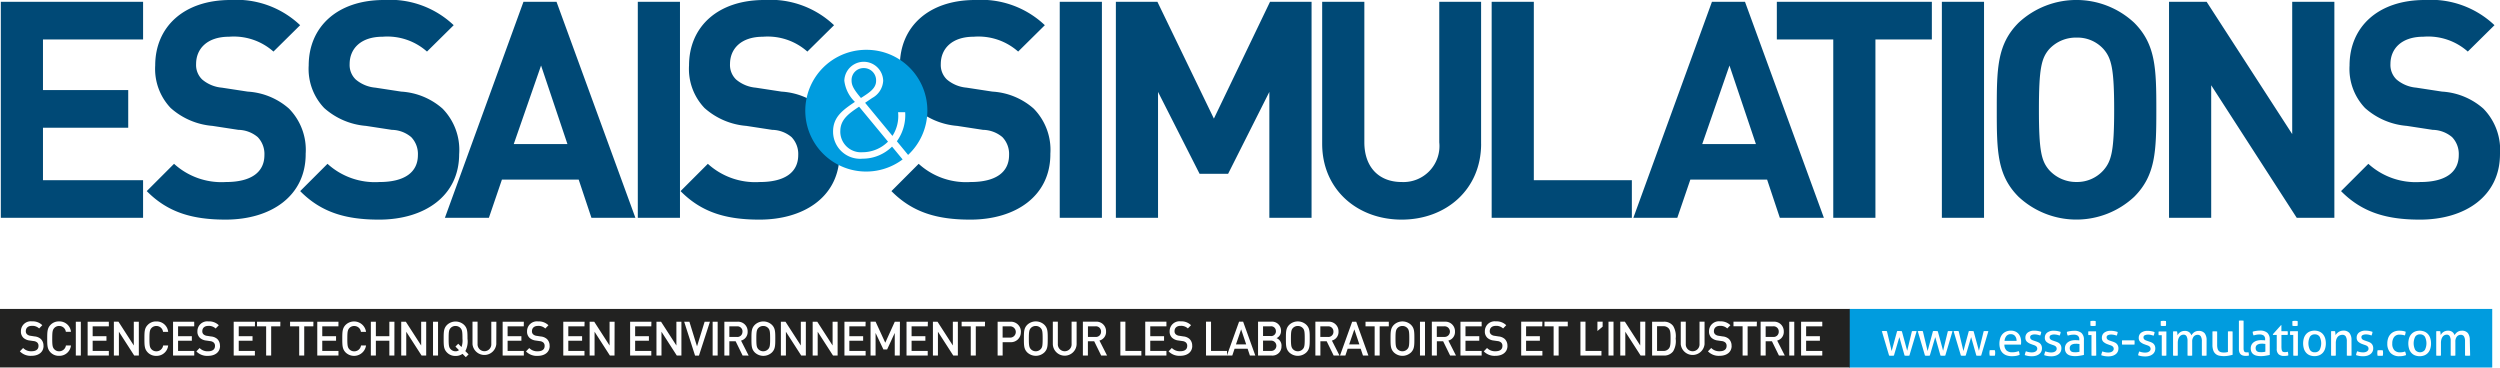
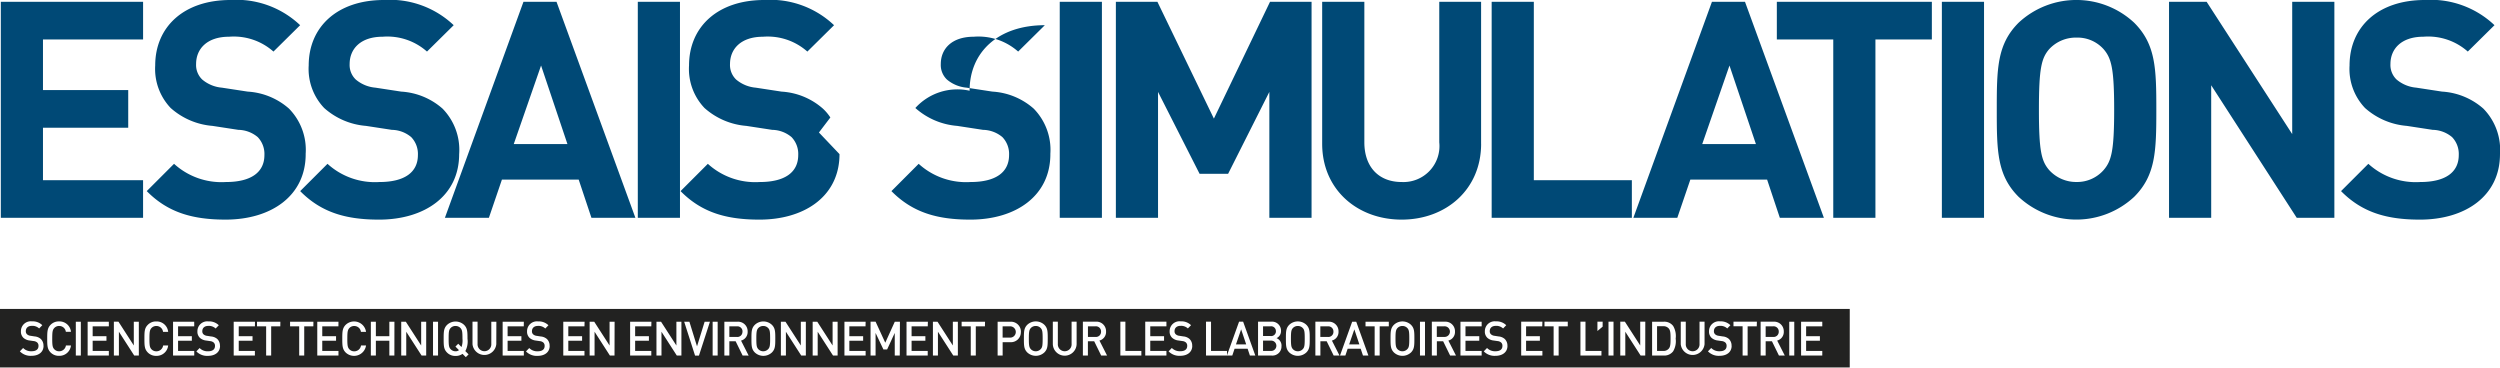
<svg xmlns="http://www.w3.org/2000/svg" width="230" height="33.81" viewBox="0 0 230 33.81">
  <g transform="translate(-733 45)">
-     <path d="M229.988,14.178a5.418,5.418,0,0,0-1.534-4.187,6.312,6.312,0,0,0-3.8-1.564l-2.372-.363a3.224,3.224,0,0,1-1.815-.753,1.852,1.852,0,0,1-.558-1.423c0-1.368.977-2.511,3.042-2.511a5.491,5.491,0,0,1,4.074,1.367l2.456-2.427A8.512,8.512,0,0,0,223.068,0c-4.3,0-6.921,2.484-6.921,6.028a5.21,5.21,0,0,0,1.423,3.908,6.569,6.569,0,0,0,3.851,1.646l2.373.364a2.838,2.838,0,0,1,1.785.669,2.236,2.236,0,0,1,.615,1.647c0,1.591-1.229,2.484-3.545,2.484a6.484,6.484,0,0,1-4.773-1.675l-2.512,2.511c1.954,1.982,4.242,2.623,7.256,2.623,4.187,0,7.367-2.176,7.367-6.026m-15.237,5.859V.168h-3.879V12.336L203,.168h-3.462V20.037h3.88V7.843l7.87,12.195ZM194.491,10.1c0,3.8-.251,4.716-.977,5.554a3.242,3.242,0,0,1-2.483,1.089,3.353,3.353,0,0,1-2.513-1.089c-.725-.838-.949-1.758-.949-5.554s.224-4.745.949-5.582a3.337,3.337,0,0,1,2.513-1.059,3.226,3.226,0,0,1,2.483,1.059c.726.838.977,1.786.977,5.582m3.879,0c0-3.8-.056-6.028-2.038-8.01a7.8,7.8,0,0,0-10.632,0c-1.981,1.982-2.009,4.214-2.009,8.01s.028,6.028,2.009,8.008a7.8,7.8,0,0,0,10.632,0c1.982-1.981,2.038-4.213,2.038-8.008M182.519.168H178.64V20.037h3.879Zm-4.8,3.46V.168H163.457v3.46h5.191V20.037h3.879V3.629Zm-16.186,9.628h-4.94L159.1,6.028Zm6.252,6.781L160.528.168h-3.042l-7.228,19.869H154.3l1.2-3.516h7.061l1.172,3.516Zm-17.666,0v-3.46H141.1V.168h-3.879V20.037Zm-13.87-6.809V.168H132.4V13.089a3.309,3.309,0,0,1-3.46,3.656c-2.093,0-3.432-1.368-3.432-3.656V.168h-3.88v13.06c0,4.214,3.238,6.977,7.312,6.977s7.312-2.763,7.312-6.977m-15.6,6.809V.168h-3.823l-5.163,10.744L106.471.168h-3.823V20.037h3.879V8.456l3.823,7.534h2.624l3.794-7.534V20.037ZM101.364.168h-3.88V20.037h3.88Zm-4.745,14.01a5.418,5.418,0,0,0-1.534-4.187,6.306,6.306,0,0,0-3.8-1.564l-2.372-.363A3.216,3.216,0,0,1,87.1,7.312a1.849,1.849,0,0,1-.559-1.423c0-1.368.977-2.511,3.042-2.511a5.5,5.5,0,0,1,4.075,1.367l2.455-2.427A8.509,8.509,0,0,0,89.7,0c-4.3,0-6.922,2.484-6.922,6.028A5.211,5.211,0,0,0,84.2,9.936a6.565,6.565,0,0,0,3.851,1.646l2.372.364a2.839,2.839,0,0,1,1.786.669,2.235,2.235,0,0,1,.614,1.647c0,1.591-1.228,2.484-3.545,2.484a6.48,6.48,0,0,1-4.772-1.675L82,17.582c1.954,1.982,4.241,2.623,7.255,2.623,4.187,0,7.367-2.176,7.367-6.026m-21.292-1.99,1.051-1.381a4.294,4.294,0,0,0-.687-.815,6.312,6.312,0,0,0-3.8-1.564l-2.372-.363a3.224,3.224,0,0,1-1.815-.753,1.852,1.852,0,0,1-.558-1.423c0-1.368.977-2.511,3.042-2.511a5.491,5.491,0,0,1,4.074,1.367l2.456-2.427A8.512,8.512,0,0,0,70.3,0c-4.3,0-6.921,2.484-6.921,6.028a5.21,5.21,0,0,0,1.423,3.908,6.569,6.569,0,0,0,3.851,1.646l2.373.364a2.832,2.832,0,0,1,1.785.669,2.235,2.235,0,0,1,.614,1.647c0,1.591-1.227,2.484-3.543,2.484a6.48,6.48,0,0,1-4.772-1.675L62.6,17.582c1.952,1.982,4.241,2.623,7.255,2.623,4.029,0,7.127-2.015,7.354-5.6.009-.14.013-.282.013-.426ZM62.546.168h-3.88V20.037h3.88ZM52.193,13.256h-4.94l2.513-7.229Zm6.251,6.781L51.189.168H48.146L40.919,20.037h4.047l1.2-3.516h7.061L54.4,20.037ZM42.231,14.178A5.419,5.419,0,0,0,40.7,9.992a6.312,6.312,0,0,0-3.8-1.564l-2.372-.363a3.216,3.216,0,0,1-1.814-.753,1.849,1.849,0,0,1-.559-1.423c0-1.368.977-2.511,3.042-2.511a5.491,5.491,0,0,1,4.074,1.367l2.457-2.427A8.515,8.515,0,0,0,35.309,0c-4.3,0-6.921,2.484-6.921,6.028a5.206,5.206,0,0,0,1.424,3.908,6.562,6.562,0,0,0,3.85,1.646l2.373.364a2.832,2.832,0,0,1,1.785.669,2.231,2.231,0,0,1,.615,1.647c0,1.591-1.229,2.484-3.545,2.484a6.48,6.48,0,0,1-4.772-1.675l-2.513,2.511c1.955,1.982,4.242,2.623,7.256,2.623,4.187,0,7.369-2.176,7.369-6.026m-14.122,0a5.418,5.418,0,0,0-1.534-4.187,6.312,6.312,0,0,0-3.8-1.564l-2.372-.363a3.224,3.224,0,0,1-1.815-.753,1.852,1.852,0,0,1-.558-1.423c0-1.368.977-2.511,3.042-2.511a5.5,5.5,0,0,1,4.075,1.367l2.455-2.427A8.512,8.512,0,0,0,21.188,0c-4.3,0-6.921,2.484-6.921,6.028A5.215,5.215,0,0,0,15.69,9.936a6.569,6.569,0,0,0,3.851,1.646l2.373.364a2.839,2.839,0,0,1,1.786.669,2.235,2.235,0,0,1,.614,1.647c0,1.591-1.229,2.484-3.545,2.484A6.48,6.48,0,0,1,16,15.07l-2.511,2.511c1.952,1.982,4.241,2.623,7.255,2.623,4.187,0,7.367-2.176,7.367-6.026M13.151,20.037v-3.46H3.942V11.75h7.843V8.289H3.942V3.629h9.21V.168H.063V20.037Z" transform="translate(733.012 -45)" fill="#004976" />
-     <path d="M67.653,8.3c-.689-.814-.862-1.172-.862-1.615a1.1,1.1,0,0,1,1.122-1.135,1.125,1.125,0,0,1,1.134,1.172c0,.679-.579,1.06-1.393,1.578m-1.9,3.045A1.9,1.9,0,0,0,67.8,13.291a3.325,3.325,0,0,0,2.342-.974L67.482,9.1c-.925.617-1.726,1.172-1.726,2.244m2.407-7.475a5.6,5.6,0,1,0,3.324,10.084l-.973-1.179a3.837,3.837,0,0,1-2.7,1.11,2.491,2.491,0,0,1-2.725-2.5c0-1.345.912-1.986,2.009-2.725a3.247,3.247,0,0,1-.974-1.949,1.788,1.788,0,0,1,3.575.013A1.914,1.914,0,0,1,68.689,8.3l-.653.443,2.515,3.046a3.368,3.368,0,0,0,.518-2.182h.653a4.107,4.107,0,0,1-.764,2.675l1.033,1.256a5.586,5.586,0,0,0-3.828-9.668M179.419,30.915a.717.717,0,0,0-.413.1.351.351,0,0,0-.142.307.372.372,0,0,0,.049.2.318.318,0,0,0,.12.115.448.448,0,0,0,.16.047,1.65,1.65,0,0,0,.166.009c.068,0,.136,0,.208-.011a1.416,1.416,0,0,0,.19-.033v-.713c-.044-.006-.1-.012-.166-.017a1.676,1.676,0,0,0-.171-.011m21.986-.86a.492.492,0,0,0-.444.216,1.365,1.365,0,0,0,0,1.213.49.49,0,0,0,.444.219.5.5,0,0,0,.447-.219,1.355,1.355,0,0,0,0-1.213.5.5,0,0,0-.447-.216m9.683,0a.492.492,0,0,0-.444.216,1.365,1.365,0,0,0,0,1.213.561.561,0,0,0,.89,0,1.345,1.345,0,0,0,0-1.213.5.5,0,0,0-.445-.216m-14.569.86a.719.719,0,0,0-.413.1.351.351,0,0,0-.142.307.372.372,0,0,0,.049.2.335.335,0,0,0,.12.115.448.448,0,0,0,.16.047,1.65,1.65,0,0,0,.166.009c.068,0,.136,0,.208-.011a1.416,1.416,0,0,0,.19-.033v-.713c-.043-.006-.1-.012-.166-.017a1.656,1.656,0,0,0-.171-.011m-22.679-.686a.471.471,0,0,0-.162-.133.5.5,0,0,0-.233-.051.508.508,0,0,0-.409.162.79.79,0,0,0-.173.45h1.106a.851.851,0,0,0-.033-.235.585.585,0,0,0-.1-.194M217.731,33.1H158.559v-5.39h59.172Zm-18.386-4.061c0,.033,0,.069,0,.109a.813.813,0,0,0,.011.114,1.23,1.23,0,0,0,.123.013c.043,0,.082,0,.117,0s.069,0,.111,0a1.019,1.019,0,0,0,.116-.013.809.809,0,0,0,.011-.114c0-.04,0-.076,0-.109s0-.068,0-.109a.741.741,0,0,0-.011-.11c-.034,0-.075-.009-.117-.012s-.082-.006-.114-.006-.071,0-.114.006-.085.007-.123.012a.745.745,0,0,0-.011.11c0,.041,0,.077,0,.109m-12.111,0c0,.033,0,.069,0,.109a.8.8,0,0,0,.011.114,1.23,1.23,0,0,0,.123.013c.044,0,.083,0,.117,0s.07,0,.111,0a1.018,1.018,0,0,0,.116-.013,1.011,1.011,0,0,0,.012-.114c0-.04,0-.076,0-.109s0-.068,0-.109a.917.917,0,0,0-.012-.11c-.034,0-.073-.009-.117-.012s-.082-.006-.114-.006-.07,0-.114.006-.085.007-.123.012a.737.737,0,0,0-.011.11c0,.041,0,.077,0,.109m-6.468,0c0,.033,0,.069,0,.109a.809.809,0,0,0,.011.114,1.23,1.23,0,0,0,.123.013c.044,0,.083,0,.117,0s.069,0,.111,0a1.05,1.05,0,0,0,.116-.013.807.807,0,0,0,.011-.114c0-.04,0-.076,0-.109s0-.068,0-.109a.739.739,0,0,0-.011-.11c-.036,0-.073-.009-.118-.012s-.081-.006-.113-.006-.07,0-.114.006-.085.007-.123.012a.741.741,0,0,0-.011.11c0,.041,0,.077,0,.109m-15.986.717-.121-.013q-.059,0-.107,0c-.038,0-.072,0-.105,0l-.1.013-.437,1.8-.49-1.8c-.032,0-.064-.008-.1-.011s-.075,0-.121-.006-.081,0-.118,0-.072.008-.1.013l-.5,1.833-.437-1.833c-.032,0-.069-.009-.111-.013s-.084,0-.124,0-.069,0-.11,0l-.122.013L162.243,32a.886.886,0,0,0,.107.012c.04,0,.075,0,.107,0s.069,0,.108,0,.079-.006.121-.012l.5-1.7.481,1.7c.038.006.076.009.114.012s.073,0,.105,0,.068,0,.107,0,.078-.006.116-.012Zm3.3,0-.12-.013c-.04,0-.076,0-.108,0s-.072,0-.1,0l-.1.013-.438,1.8-.489-1.8c-.032,0-.065-.008-.1-.011s-.073,0-.121-.006-.079,0-.117,0-.073.008-.105.013l-.494,1.833-.438-1.833c-.032,0-.069-.009-.11-.013s-.084,0-.126,0-.068,0-.109,0l-.123.013L165.545,32a.88.88,0,0,0,.108.012c.039,0,.075,0,.107,0s.068,0,.107,0,.081-.006.121-.012l.5-1.7.482,1.7c.038.006.075.009.113.012s.073,0,.105,0,.068,0,.108,0,.078-.006.116-.012Zm3.3,0-.121-.013q-.059,0-.107,0c-.038,0-.072,0-.105,0l-.1.013-.437,1.8-.49-1.8c-.032,0-.064-.008-.1-.011s-.073,0-.12-.006-.081,0-.118,0-.073.008-.105.013l-.494,1.833-.437-1.833c-.032,0-.069-.009-.111-.013s-.084,0-.124,0-.069,0-.11,0l-.122.013L168.848,32a.887.887,0,0,0,.107.012c.039,0,.075,0,.107,0s.069,0,.108,0,.079-.006.12-.012l.5-1.7.481,1.7c.038.006.076.009.114.012s.073,0,.105,0,.068,0,.107,0,.078-.006.116-.012Zm.626,2c0-.041,0-.082-.006-.122s-.011-.082-.015-.123c-.041-.006-.083-.009-.123-.013s-.082,0-.122,0-.082,0-.121,0-.079.007-.121.013q-.009.062-.014.124a1.133,1.133,0,0,0-.007.126,1,1,0,0,0,.007.12q.005.059.014.121c.041.006.082.009.123.012s.082,0,.122,0,.082,0,.121,0,.079-.006.121-.012c0-.041.009-.082.015-.123s.006-.081.006-.122m2.387-1.015a1.362,1.362,0,0,0-.06-.413.948.948,0,0,0-.179-.327.83.83,0,0,0-.294-.217.987.987,0,0,0-.406-.079,1.089,1.089,0,0,0-.47.095.941.941,0,0,0-.331.254,1.04,1.04,0,0,0-.194.376,1.683,1.683,0,0,0-.064.467,1.568,1.568,0,0,0,.066.466.962.962,0,0,0,.207.367.944.944,0,0,0,.361.24,1.441,1.441,0,0,0,.525.085,2.369,2.369,0,0,0,.383-.03,1.472,1.472,0,0,0,.316-.094.923.923,0,0,0-.026-.185.613.613,0,0,0-.057-.16,1.591,1.591,0,0,1-.59.109.753.753,0,0,1-.535-.171.733.733,0,0,1-.191-.538h1.527c0-.032,0-.071.008-.116s0-.088,0-.129m1.92.591a.649.649,0,0,0-.041-.248.557.557,0,0,0-.109-.175.577.577,0,0,0-.162-.12,1.493,1.493,0,0,0-.2-.083l-.192-.066c-.052-.017-.1-.036-.147-.052a.542.542,0,0,1-.12-.063.289.289,0,0,1-.084-.09.251.251,0,0,1-.03-.127.2.2,0,0,1,.124-.2.684.684,0,0,1,.287-.057,1.168,1.168,0,0,1,.287.033,2.025,2.025,0,0,1,.229.068.962.962,0,0,0,.059-.161,1.033,1.033,0,0,0,.033-.175,1.942,1.942,0,0,0-.287-.077,1.736,1.736,0,0,0-.334-.033.96.96,0,0,0-.623.175.58.58,0,0,0-.213.473.487.487,0,0,0,.128.354,1.108,1.108,0,0,0,.406.237l.153.057a1.479,1.479,0,0,1,.155.054.5.5,0,0,1,.127.068.3.3,0,0,1,.088.1.278.278,0,0,1,.033.145.252.252,0,0,1-.041.141.368.368,0,0,1-.11.108.508.508,0,0,1-.159.066.854.854,0,0,1-.193.021,1.358,1.358,0,0,1-.282-.03,1.334,1.334,0,0,1-.259-.076c-.024.058-.045.118-.064.178a.873.873,0,0,0-.038.177,1.9,1.9,0,0,0,.294.077,2.093,2.093,0,0,0,.367.028,1.3,1.3,0,0,0,.377-.052.916.916,0,0,0,.29-.147.649.649,0,0,0,.186-.227.657.657,0,0,0,.065-.295m1.789,0a.7.7,0,0,0-.04-.248.582.582,0,0,0-.11-.175.6.6,0,0,0-.162-.12,1.414,1.414,0,0,0-.2-.083l-.193-.066c-.052-.017-.1-.036-.147-.052a.543.543,0,0,1-.12-.063.29.29,0,0,1-.084-.09.251.251,0,0,1-.03-.127.2.2,0,0,1,.124-.2.684.684,0,0,1,.287-.057,1.174,1.174,0,0,1,.287.033,2.025,2.025,0,0,1,.229.068.963.963,0,0,0,.059-.161,1.167,1.167,0,0,0,.033-.175,1.9,1.9,0,0,0-.287-.077,1.737,1.737,0,0,0-.334-.033.96.96,0,0,0-.623.175.58.58,0,0,0-.213.473.487.487,0,0,0,.128.354,1.107,1.107,0,0,0,.406.237l.153.057a1.478,1.478,0,0,1,.155.054.5.5,0,0,1,.127.068.294.294,0,0,1,.088.1.278.278,0,0,1,.033.145.253.253,0,0,1-.041.141.378.378,0,0,1-.109.108.541.541,0,0,1-.16.066.854.854,0,0,1-.193.021,1.35,1.35,0,0,1-.282-.03,1.37,1.37,0,0,1-.261-.076c-.023.058-.044.118-.063.178a.867.867,0,0,0-.037.177,1.848,1.848,0,0,0,.293.077,2.084,2.084,0,0,0,.367.028,1.29,1.29,0,0,0,.376-.052.91.91,0,0,0,.291-.147.648.648,0,0,0,.186-.227.657.657,0,0,0,.065-.295m2.073-.791a.8.8,0,0,0-.227-.636.981.981,0,0,0-.665-.2,2.366,2.366,0,0,0-.346.027,1.942,1.942,0,0,0-.328.073.677.677,0,0,0,.084.346,2.305,2.305,0,0,1,.259-.064,1.681,1.681,0,0,1,.287-.024.618.618,0,0,1,.381.1.43.43,0,0,1,.13.358V30.6l-.152-.014c-.059,0-.135-.006-.229-.006a1.419,1.419,0,0,0-.359.045.931.931,0,0,0-.3.14.708.708,0,0,0-.207.236.691.691,0,0,0-.076.331.743.743,0,0,0,.065.328.589.589,0,0,0,.186.224.766.766,0,0,0,.293.126,1.685,1.685,0,0,0,.387.04,2.534,2.534,0,0,0,.447-.038c.146-.024.269-.047.371-.072Zm1.119-.784h-.708a.694.694,0,0,0-.013.082c0,.031,0,.06,0,.089s0,.06,0,.09a.656.656,0,0,0,.013.082h.285V32a.887.887,0,0,0,.107.012c.039,0,.073,0,.1,0s.068,0,.107,0A.886.886,0,0,0,181.3,32Zm2.057,1.576a.648.648,0,0,0-.043-.248.557.557,0,0,0-.109-.175.589.589,0,0,0-.161-.12,1.491,1.491,0,0,0-.2-.083l-.193-.066c-.052-.017-.1-.036-.146-.052a.553.553,0,0,1-.121-.063.286.286,0,0,1-.083-.09.251.251,0,0,1-.031-.127.2.2,0,0,1,.124-.2.684.684,0,0,1,.287-.057,1.167,1.167,0,0,1,.287.033,1.952,1.952,0,0,1,.229.068,1.078,1.078,0,0,0,.06-.161,1.166,1.166,0,0,0,.032-.175,1.9,1.9,0,0,0-.287-.077,1.736,1.736,0,0,0-.334-.033.962.962,0,0,0-.623.175.582.582,0,0,0-.212.473.491.491,0,0,0,.127.354,1.118,1.118,0,0,0,.406.237l.153.057a1.48,1.48,0,0,1,.155.054.5.5,0,0,1,.128.068.323.323,0,0,1,.088.1.29.29,0,0,1,.032.145.252.252,0,0,1-.041.141.364.364,0,0,1-.109.108.528.528,0,0,1-.16.066.851.851,0,0,1-.192.021,1.361,1.361,0,0,1-.283-.03,1.334,1.334,0,0,1-.259-.076c-.024.058-.045.118-.064.178a.868.868,0,0,0-.037.177,1.849,1.849,0,0,0,.293.077,2.093,2.093,0,0,0,.367.028,1.3,1.3,0,0,0,.377-.052.891.891,0,0,0,.29-.147.649.649,0,0,0,.186-.227.658.658,0,0,0,.066-.295m1.487-.556c0-.032,0-.066,0-.1a.732.732,0,0,0-.013-.1h-1.133a.732.732,0,0,0-.013.1c0,.037,0,.071,0,.1s0,.066,0,.1a.612.612,0,0,0,.013.094h1.133a.612.612,0,0,0,.013-.094c0-.037,0-.071,0-.1m1.906.556a.674.674,0,0,0-.04-.248.549.549,0,0,0-.272-.295,1.415,1.415,0,0,0-.2-.083l-.193-.066c-.053-.017-.1-.036-.146-.052a.527.527,0,0,1-.121-.063.29.29,0,0,1-.084-.09.251.251,0,0,1-.03-.127.2.2,0,0,1,.124-.2.688.688,0,0,1,.287-.057,1.167,1.167,0,0,1,.287.033,2.127,2.127,0,0,1,.23.068,1.077,1.077,0,0,0,.058-.161,1.038,1.038,0,0,0,.033-.175,1.9,1.9,0,0,0-.287-.077,1.737,1.737,0,0,0-.334-.033.96.96,0,0,0-.623.175.582.582,0,0,0-.212.473.486.486,0,0,0,.127.354,1.108,1.108,0,0,0,.406.237l.153.057a1.476,1.476,0,0,1,.155.054.477.477,0,0,1,.127.068.3.3,0,0,1,.088.1.278.278,0,0,1,.033.145.252.252,0,0,1-.041.141.369.369,0,0,1-.11.108.5.5,0,0,1-.159.066.854.854,0,0,1-.193.021,1.358,1.358,0,0,1-.282-.03,1.333,1.333,0,0,1-.259-.076c-.024.058-.045.118-.064.178a.794.794,0,0,0-.037.177,1.848,1.848,0,0,0,.293.077,2.093,2.093,0,0,0,.367.028,1.3,1.3,0,0,0,.377-.052.891.891,0,0,0,.29-.147.649.649,0,0,0,.186-.227.657.657,0,0,0,.065-.295m1.02-1.576h-.708a.673.673,0,0,0-.014.082q0,.046,0,.089c0,.03,0,.06,0,.09a.634.634,0,0,0,.014.082h.283V32a.937.937,0,0,0,.108.012c.039,0,.073,0,.1,0s.068,0,.107,0a.908.908,0,0,0,.108-.012Zm3.7.814a1.017,1.017,0,0,0-.176-.647.69.69,0,0,0-.567-.219.716.716,0,0,0-.227.036.727.727,0,0,0-.179.091.879.879,0,0,0-.142.131,1.068,1.068,0,0,0-.108.149.649.649,0,0,0-.216-.3.657.657,0,0,0-.405-.108.75.75,0,0,0-.231.036.716.716,0,0,0-.186.091.706.706,0,0,0-.141.13.792.792,0,0,0-.1.15,1.664,1.664,0,0,0-.013-.182c-.009-.071-.018-.128-.026-.173l-.091-.013q-.041,0-.089,0c-.032,0-.063,0-.095,0l-.094.013V32a.9.9,0,0,0,.11.012c.04,0,.077,0,.109,0s.068,0,.107,0a.936.936,0,0,0,.108-.012V30.85a1.222,1.222,0,0,1,.041-.339.733.733,0,0,1,.114-.243.47.47,0,0,1,.168-.143.44.44,0,0,1,.206-.049.3.3,0,0,1,.28.146.884.884,0,0,1,.088.441V32a.887.887,0,0,0,.107.012c.039,0,.075,0,.107,0s.069,0,.108,0a.936.936,0,0,0,.108-.012V30.728a.712.712,0,0,1,.137-.476.45.45,0,0,1,.36-.162.329.329,0,0,1,.3.15.884.884,0,0,1,.092.453V32a.886.886,0,0,0,.107.012c.039,0,.075,0,.107,0s.069,0,.11,0a.9.9,0,0,0,.109-.012Zm2.393-.814c-.033,0-.069-.009-.108-.013s-.076,0-.108,0-.068,0-.107,0-.075.008-.107.013v1.886a1.322,1.322,0,0,1-.381.049,1.024,1.024,0,0,1-.262-.031.44.44,0,0,1-.192-.109.489.489,0,0,1-.118-.217,1.307,1.307,0,0,1-.039-.348v-1.23c-.033,0-.069-.009-.109-.013s-.078,0-.11,0l-.105,0c-.04,0-.077.008-.109.013V31a1.481,1.481,0,0,0,.083.541.725.725,0,0,0,.562.47,2.031,2.031,0,0,0,.406.038,2.311,2.311,0,0,0,.438-.04,3.524,3.524,0,0,0,.366-.083Zm1.5,2.24a1.29,1.29,0,0,0-.039-.333.577.577,0,0,1-.085.014q-.05,0-.089,0a.449.449,0,0,1-.108-.012.171.171,0,0,1-.088-.046.266.266,0,0,1-.058-.108.637.637,0,0,1-.023-.193V28.79c-.032,0-.068-.009-.108-.012s-.075,0-.107,0-.068,0-.107,0-.076.007-.108.012v2.625a.779.779,0,0,0,.049.293.472.472,0,0,0,.132.188.523.523,0,0,0,.192.1.88.88,0,0,0,.236.03c.05,0,.1,0,.162-.006a.6.6,0,0,0,.148-.028m1.916-1.456a.8.8,0,0,0-.227-.636.981.981,0,0,0-.665-.2,2.339,2.339,0,0,0-.345.027,1.916,1.916,0,0,0-.328.073.677.677,0,0,0,.083.346,2.264,2.264,0,0,1,.261-.064,1.667,1.667,0,0,1,.286-.024.615.615,0,0,1,.381.1.426.426,0,0,1,.13.358V30.6l-.15-.014c-.06,0-.136-.006-.23-.006a1.419,1.419,0,0,0-.359.045.924.924,0,0,0-.3.14.682.682,0,0,0-.207.236.691.691,0,0,0-.077.331.744.744,0,0,0,.065.328.589.589,0,0,0,.186.224.772.772,0,0,0,.294.126,1.681,1.681,0,0,0,.386.04,2.534,2.534,0,0,0,.447-.038c.146-.024.269-.047.371-.072Zm1.706,1.451c0-.046,0-.1-.006-.161a.67.67,0,0,0-.038-.18c-.034.009-.073.017-.117.025a.87.87,0,0,1-.14.011.548.548,0,0,1-.16-.02.178.178,0,0,1-.1-.078.427.427,0,0,1-.052-.168,2.145,2.145,0,0,1-.015-.294V30.1h.569c0-.03.009-.058.013-.086s0-.06,0-.092a.808.808,0,0,0-.017-.167h-.569V29.2h-.036l-.752.84.018.06h.341v1.274a.641.641,0,0,0,.177.507.733.733,0,0,0,.493.153,1.865,1.865,0,0,0,.2-.011,1.262,1.262,0,0,0,.184-.033m.893-2.235h-.71a.7.7,0,0,0-.013.082q0,.046,0,.089c0,.03,0,.06,0,.09a.659.659,0,0,0,.013.082h.284V32a.908.908,0,0,0,.108.012c.039,0,.073,0,.1,0s.068,0,.107,0a.936.936,0,0,0,.108-.012Zm2.571,1.124a1.657,1.657,0,0,0-.063-.463,1.045,1.045,0,0,0-.194-.371.931.931,0,0,0-.328-.25,1.189,1.189,0,0,0-.919,0,.921.921,0,0,0-.328.25,1.045,1.045,0,0,0-.194.371,1.713,1.713,0,0,0,0,.928,1.051,1.051,0,0,0,.194.372.912.912,0,0,0,.328.246,1.218,1.218,0,0,0,.919,0,.922.922,0,0,0,.328-.246,1.051,1.051,0,0,0,.194-.372,1.66,1.66,0,0,0,.063-.464m2.359-.3a1,1,0,0,0-.185-.654.694.694,0,0,0-.569-.222.794.794,0,0,0-.249.038.773.773,0,0,0-.2.1.847.847,0,0,0-.155.134.82.82,0,0,0-.111.148,1.755,1.755,0,0,0-.013-.186c-.009-.075-.018-.133-.026-.178l-.09-.013c-.028,0-.058,0-.09,0s-.063,0-.094,0l-.095.013V32a.9.9,0,0,0,.11.012c.04,0,.077,0,.109,0s.068,0,.107,0a.881.881,0,0,0,.108-.012V30.86a1.1,1.1,0,0,1,.05-.352.691.691,0,0,1,.134-.239.506.506,0,0,1,.193-.135.6.6,0,0,1,.231-.044.337.337,0,0,1,.306.147.837.837,0,0,1,.1.456V32a.887.887,0,0,0,.107.012c.039,0,.075,0,.108,0s.068,0,.109,0a.922.922,0,0,0,.11-.012Zm2,.752a.672.672,0,0,0-.041-.248.557.557,0,0,0-.109-.175.6.6,0,0,0-.162-.12,1.5,1.5,0,0,0-.2-.083l-.192-.066c-.053-.017-.1-.036-.147-.052a.58.58,0,0,1-.121-.063.286.286,0,0,1-.083-.09.251.251,0,0,1-.031-.127.2.2,0,0,1,.126-.2.679.679,0,0,1,.285-.057,1.154,1.154,0,0,1,.287.033,1.978,1.978,0,0,1,.23.068,1.078,1.078,0,0,0,.059-.161,1.039,1.039,0,0,0,.033-.175,1.943,1.943,0,0,0-.287-.077,1.74,1.74,0,0,0-.335-.033.959.959,0,0,0-.622.175.58.58,0,0,0-.213.473.487.487,0,0,0,.128.354,1.108,1.108,0,0,0,.406.237l.153.057a1.579,1.579,0,0,1,.155.054.5.5,0,0,1,.127.068.3.3,0,0,1,.088.1.29.29,0,0,1,.033.145.252.252,0,0,1-.041.141.382.382,0,0,1-.11.108.516.516,0,0,1-.16.066.836.836,0,0,1-.192.021,1.557,1.557,0,0,1-.543-.105c-.023.058-.044.118-.063.178a.868.868,0,0,0-.038.177,1.9,1.9,0,0,0,.294.077,2.083,2.083,0,0,0,.367.028,1.3,1.3,0,0,0,.376-.052.91.91,0,0,0,.291-.147.642.642,0,0,0,.251-.522m.905.424a1.041,1.041,0,0,0-.006-.122c0-.041-.009-.082-.015-.123-.041-.006-.082-.009-.123-.013s-.082,0-.122,0-.081,0-.12,0-.081.007-.121.013c-.006.041-.011.083-.015.124s-.006.084-.006.126,0,.081.006.12.009.079.015.121c.04.006.082.009.123.012s.082,0,.122,0,.081,0,.121,0,.078-.006.12-.012c.006-.041.011-.082.015-.123a1.041,1.041,0,0,0,.006-.122m2.112.2a.844.844,0,0,0-.03-.188.694.694,0,0,0-.062-.153,1.009,1.009,0,0,1-.225.06,1.413,1.413,0,0,1-.243.019.683.683,0,0,1-.516-.2.856.856,0,0,1-.187-.615.96.96,0,0,1,.166-.59.587.587,0,0,1,.5-.223,1.492,1.492,0,0,1,.49.075.794.794,0,0,0,.054-.174.882.882,0,0,0,.02-.172,1.327,1.327,0,0,0-.268-.07,2.016,2.016,0,0,0-.323-.023,1.15,1.15,0,0,0-.476.092.958.958,0,0,0-.344.25,1.051,1.051,0,0,0-.207.371,1.466,1.466,0,0,0-.07.463,1.232,1.232,0,0,0,.283.855,1.075,1.075,0,0,0,.845.317,1.6,1.6,0,0,0,.59-.1m2.305-1.072a1.616,1.616,0,0,0-.064-.463,1.009,1.009,0,0,0-.194-.371.917.917,0,0,0-.327-.25,1.189,1.189,0,0,0-.919,0,.921.921,0,0,0-.328.25,1.009,1.009,0,0,0-.194.371,1.713,1.713,0,0,0,0,.928,1.014,1.014,0,0,0,.194.372.912.912,0,0,0,.328.246,1.218,1.218,0,0,0,.919,0,.908.908,0,0,0,.327-.246,1.015,1.015,0,0,0,.194-.372,1.619,1.619,0,0,0,.064-.464m3.565-.31a1.017,1.017,0,0,0-.177-.647.69.69,0,0,0-.567-.219.716.716,0,0,0-.227.036.726.726,0,0,0-.179.091.88.88,0,0,0-.142.131,1.07,1.07,0,0,0-.108.149.649.649,0,0,0-.216-.3.657.657,0,0,0-.405-.108.75.75,0,0,0-.231.036.716.716,0,0,0-.186.091.707.707,0,0,0-.141.13.793.793,0,0,0-.1.15,1.668,1.668,0,0,0-.013-.182c-.01-.071-.018-.128-.026-.173l-.091-.013q-.041,0-.089,0c-.032,0-.063,0-.094,0l-.095.013V32a.9.9,0,0,0,.11.012c.04,0,.077,0,.109,0s.068,0,.107,0a.936.936,0,0,0,.108-.012V30.85a1.222,1.222,0,0,1,.041-.339.733.733,0,0,1,.114-.243.47.47,0,0,1,.168-.143.44.44,0,0,1,.206-.049.3.3,0,0,1,.28.146.884.884,0,0,1,.088.441V32a.887.887,0,0,0,.107.012c.039,0,.076,0,.107,0s.069,0,.108,0a.937.937,0,0,0,.108-.012V30.728a.712.712,0,0,1,.137-.476.45.45,0,0,1,.36-.162.327.327,0,0,1,.3.15.884.884,0,0,1,.092.453V32a.886.886,0,0,0,.107.012c.039,0,.076,0,.107,0s.069,0,.11,0A.9.9,0,0,0,215.7,32Z" transform="translate(744.554 -44.286)" fill="#009cdf" />
+     <path d="M229.988,14.178a5.418,5.418,0,0,0-1.534-4.187,6.312,6.312,0,0,0-3.8-1.564l-2.372-.363a3.224,3.224,0,0,1-1.815-.753,1.852,1.852,0,0,1-.558-1.423c0-1.368.977-2.511,3.042-2.511a5.491,5.491,0,0,1,4.074,1.367l2.456-2.427A8.512,8.512,0,0,0,223.068,0c-4.3,0-6.921,2.484-6.921,6.028a5.21,5.21,0,0,0,1.423,3.908,6.569,6.569,0,0,0,3.851,1.646l2.373.364a2.838,2.838,0,0,1,1.785.669,2.236,2.236,0,0,1,.615,1.647c0,1.591-1.229,2.484-3.545,2.484a6.484,6.484,0,0,1-4.773-1.675l-2.512,2.511c1.954,1.982,4.242,2.623,7.256,2.623,4.187,0,7.367-2.176,7.367-6.026m-15.237,5.859V.168h-3.879V12.336L203,.168h-3.462V20.037h3.88V7.843l7.87,12.195ZM194.491,10.1c0,3.8-.251,4.716-.977,5.554a3.242,3.242,0,0,1-2.483,1.089,3.353,3.353,0,0,1-2.513-1.089c-.725-.838-.949-1.758-.949-5.554s.224-4.745.949-5.582a3.337,3.337,0,0,1,2.513-1.059,3.226,3.226,0,0,1,2.483,1.059c.726.838.977,1.786.977,5.582m3.879,0c0-3.8-.056-6.028-2.038-8.01a7.8,7.8,0,0,0-10.632,0c-1.981,1.982-2.009,4.214-2.009,8.01s.028,6.028,2.009,8.008a7.8,7.8,0,0,0,10.632,0c1.982-1.981,2.038-4.213,2.038-8.008M182.519.168H178.64V20.037h3.879Zm-4.8,3.46V.168H163.457v3.46h5.191V20.037h3.879V3.629Zm-16.186,9.628h-4.94L159.1,6.028Zm6.252,6.781L160.528.168h-3.042l-7.228,19.869H154.3l1.2-3.516h7.061l1.172,3.516Zm-17.666,0v-3.46H141.1V.168h-3.879V20.037Zm-13.87-6.809V.168H132.4V13.089a3.309,3.309,0,0,1-3.46,3.656c-2.093,0-3.432-1.368-3.432-3.656V.168h-3.88v13.06c0,4.214,3.238,6.977,7.312,6.977s7.312-2.763,7.312-6.977m-15.6,6.809V.168h-3.823l-5.163,10.744L106.471.168h-3.823V20.037h3.879V8.456l3.823,7.534h2.624l3.794-7.534V20.037ZM101.364.168h-3.88V20.037h3.88Zm-4.745,14.01a5.418,5.418,0,0,0-1.534-4.187,6.306,6.306,0,0,0-3.8-1.564l-2.372-.363A3.216,3.216,0,0,1,87.1,7.312a1.849,1.849,0,0,1-.559-1.423c0-1.368.977-2.511,3.042-2.511a5.5,5.5,0,0,1,4.075,1.367l2.455-2.427c-4.3,0-6.922,2.484-6.922,6.028A5.211,5.211,0,0,0,84.2,9.936a6.565,6.565,0,0,0,3.851,1.646l2.372.364a2.839,2.839,0,0,1,1.786.669,2.235,2.235,0,0,1,.614,1.647c0,1.591-1.228,2.484-3.545,2.484a6.48,6.48,0,0,1-4.772-1.675L82,17.582c1.954,1.982,4.241,2.623,7.255,2.623,4.187,0,7.367-2.176,7.367-6.026m-21.292-1.99,1.051-1.381a4.294,4.294,0,0,0-.687-.815,6.312,6.312,0,0,0-3.8-1.564l-2.372-.363a3.224,3.224,0,0,1-1.815-.753,1.852,1.852,0,0,1-.558-1.423c0-1.368.977-2.511,3.042-2.511a5.491,5.491,0,0,1,4.074,1.367l2.456-2.427A8.512,8.512,0,0,0,70.3,0c-4.3,0-6.921,2.484-6.921,6.028a5.21,5.21,0,0,0,1.423,3.908,6.569,6.569,0,0,0,3.851,1.646l2.373.364a2.832,2.832,0,0,1,1.785.669,2.235,2.235,0,0,1,.614,1.647c0,1.591-1.227,2.484-3.543,2.484a6.48,6.48,0,0,1-4.772-1.675L62.6,17.582c1.952,1.982,4.241,2.623,7.255,2.623,4.029,0,7.127-2.015,7.354-5.6.009-.14.013-.282.013-.426ZM62.546.168h-3.88V20.037h3.88ZM52.193,13.256h-4.94l2.513-7.229Zm6.251,6.781L51.189.168H48.146L40.919,20.037h4.047l1.2-3.516h7.061L54.4,20.037ZM42.231,14.178A5.419,5.419,0,0,0,40.7,9.992a6.312,6.312,0,0,0-3.8-1.564l-2.372-.363a3.216,3.216,0,0,1-1.814-.753,1.849,1.849,0,0,1-.559-1.423c0-1.368.977-2.511,3.042-2.511a5.491,5.491,0,0,1,4.074,1.367l2.457-2.427A8.515,8.515,0,0,0,35.309,0c-4.3,0-6.921,2.484-6.921,6.028a5.206,5.206,0,0,0,1.424,3.908,6.562,6.562,0,0,0,3.85,1.646l2.373.364a2.832,2.832,0,0,1,1.785.669,2.231,2.231,0,0,1,.615,1.647c0,1.591-1.229,2.484-3.545,2.484a6.48,6.48,0,0,1-4.772-1.675l-2.513,2.511c1.955,1.982,4.242,2.623,7.256,2.623,4.187,0,7.369-2.176,7.369-6.026m-14.122,0a5.418,5.418,0,0,0-1.534-4.187,6.312,6.312,0,0,0-3.8-1.564l-2.372-.363a3.224,3.224,0,0,1-1.815-.753,1.852,1.852,0,0,1-.558-1.423c0-1.368.977-2.511,3.042-2.511a5.5,5.5,0,0,1,4.075,1.367l2.455-2.427A8.512,8.512,0,0,0,21.188,0c-4.3,0-6.921,2.484-6.921,6.028A5.215,5.215,0,0,0,15.69,9.936a6.569,6.569,0,0,0,3.851,1.646l2.373.364a2.839,2.839,0,0,1,1.786.669,2.235,2.235,0,0,1,.614,1.647c0,1.591-1.229,2.484-3.545,2.484A6.48,6.48,0,0,1,16,15.07l-2.511,2.511c1.952,1.982,4.241,2.623,7.255,2.623,4.187,0,7.367-2.176,7.367-6.026M13.151,20.037v-3.46H3.942V11.75h7.843V8.289H3.942V3.629h9.21V.168H.063V20.037Z" transform="translate(733.012 -45)" fill="#004976" />
    <path d="M132.873,26.567h-.687V25.59h.687a.489.489,0,1,1,0,.976m-19.164.686h.939l-.463-1.381Zm-71.8-1.693a.607.607,0,0,0-.454.192c-.155.167-.18.354-.18.971s.025.8.18.967a.612.612,0,0,0,.454.2.5.5,0,0,0,.317-.105l-.326-.328.257-.263.3.307a1.793,1.793,0,0,0,.09-.775c0-.617-.026-.8-.18-.971a.608.608,0,0,0-.455-.192m26.4.521a.472.472,0,0,0-.519-.49H67.1v.976h.686a.469.469,0,0,0,.519-.486m49.077-.044a.437.437,0,0,0-.5-.447H116.2v.892h.686a.436.436,0,0,0,.5-.445m5.29.044a.472.472,0,0,0-.519-.49h-.686v.976h.686a.469.469,0,0,0,.519-.486M119.4,25.56a.612.612,0,0,0-.455.192c-.149.167-.179.354-.179.971s.03.8.179.967a.622.622,0,0,0,.91,0c.155-.161.18-.349.18-.967s-.025-.809-.18-.971a.61.61,0,0,0-.455-.192m4.724,1.693h.938l-.463-1.381Zm-22.827-1.172a.473.473,0,0,0-.52-.49h-.686v.976h.686a.47.47,0,0,0,.52-.486m15.639.826H116.2v.949h.729a.475.475,0,1,0,0-.949m12.092-1.347a.61.61,0,0,0-.455.192c-.15.167-.18.354-.18.971s.03.8.18.967a.621.621,0,0,0,.909,0c.155-.161.18-.349.18-.967s-.025-.809-.18-.971a.607.607,0,0,0-.454-.192m-36.111.031h-.669v1.041h.669a.521.521,0,1,0,0-1.041m2.379-.031a.61.61,0,0,0-.455.192c-.149.167-.18.354-.18.971s.031.8.18.967a.622.622,0,0,0,.91,0c.154-.161.18-.349.18-.967s-.026-.809-.18-.971a.61.61,0,0,0-.455-.192m-25.071,0a.61.61,0,0,0-.455.192c-.15.167-.18.354-.18.971s.03.8.18.967a.621.621,0,0,0,.909,0c.155-.161.18-.349.18-.967s-.025-.809-.18-.971a.609.609,0,0,0-.454-.192m93.427.521a.472.472,0,0,0-.519-.49h-.686v.976h.686a.47.47,0,0,0,.519-.486m-10.638-.5h-.558v2.276h.558a.635.635,0,0,0,.522-.216c.15-.169.163-.46.163-.923s-.013-.752-.163-.923a.638.638,0,0,0-.522-.214m17.169,3.794H0V23.99H170.178ZM4,27.392a.84.84,0,0,0-.249-.639.983.983,0,0,0-.566-.232l-.364-.057a.586.586,0,0,1-.335-.14.369.369,0,0,1-.111-.289c0-.284.193-.486.553-.486a.9.9,0,0,1,.673.24l.291-.3a1.25,1.25,0,0,0-.947-.354.906.906,0,0,0-1.02.91.782.782,0,0,0,.226.6,1.017,1.017,0,0,0,.575.25l.36.052a.6.6,0,0,1,.334.131.4.4,0,0,1,.121.325c0,.306-.227.481-.63.481a1.016,1.016,0,0,1-.784-.3l-.3.31a1.372,1.372,0,0,0,1.079.41c.644,0,1.1-.34,1.1-.913m.8-.669c0-.617.03-.8.185-.971a.591.591,0,0,1,.449-.192.613.613,0,0,1,.618.538h.471a1.061,1.061,0,0,0-1.09-.957,1.046,1.046,0,0,0-.788.315c-.295.306-.308.616-.308,1.268s.013.963.308,1.269a1.05,1.05,0,0,0,.788.314,1.064,1.064,0,0,0,1.09-.956H6.066a.626.626,0,0,1-.627.538.592.592,0,0,1-.449-.193c-.155-.166-.185-.354-.185-.971m2.632-1.557H6.975V28.28h.462Zm2.575,0H8.063V28.28h1.95v-.424H8.525V26.92H9.794V26.5H8.525v-.91h1.488Zm2.76,0h-.462v2.187L10.9,25.166h-.424V28.28h.463v-2.19l1.41,2.19h.424Zm.977,1.557c0-.617.03-.8.184-.971a.6.6,0,0,1,.45-.192A.612.612,0,0,1,15,26.1h.471a1.06,1.06,0,0,0-1.089-.957,1.046,1.046,0,0,0-.788.315c-.3.306-.308.616-.308,1.268s.012.963.308,1.269a1.05,1.05,0,0,0,.788.314,1.062,1.062,0,0,0,1.089-.956h-.462a.626.626,0,0,1-.627.538.6.6,0,0,1-.45-.193c-.154-.166-.184-.354-.184-.971m4.119-1.557H15.92V28.28h1.95v-.424H16.382V26.92H17.65V26.5H16.382v-.91H17.87Zm2.369,2.226a.839.839,0,0,0-.248-.639.983.983,0,0,0-.566-.232l-.364-.057a.589.589,0,0,1-.335-.14.369.369,0,0,1-.111-.289c0-.284.193-.486.553-.486a.9.9,0,0,1,.674.24l.29-.3a1.249,1.249,0,0,0-.947-.354.906.906,0,0,0-1.02.91.782.782,0,0,0,.226.6,1.017,1.017,0,0,0,.575.25l.36.052a.6.6,0,0,1,.334.131.4.4,0,0,1,.121.325c0,.306-.227.481-.63.481a1.017,1.017,0,0,1-.784-.3l-.3.31a1.373,1.373,0,0,0,1.08.41c.643,0,1.1-.34,1.1-.913m3.213-2.226H21.5V28.28h1.95v-.424H21.964V26.92h1.269V26.5H21.964v-.91h1.488Zm2.336,0H23.645v.424h.84V28.28h.463V25.59h.84Zm3.041,0H26.686v.424h.84V28.28h.463V25.59h.84Zm2.305,0h-1.95V28.28h1.95v-.424H29.648V26.92h1.269V26.5H29.648v-.91h1.487Zm.815,1.557c0-.617.03-.8.184-.971a.592.592,0,0,1,.45-.192.612.612,0,0,1,.617.538h.471a1.113,1.113,0,0,0-1.878-.642c-.295.306-.308.616-.308,1.268s.013.963.308,1.269a1.114,1.114,0,0,0,1.878-.642h-.463a.624.624,0,0,1-.626.538.593.593,0,0,1-.45-.193c-.154-.166-.184-.354-.184-.971m4.334-1.557H35.82V26.5H34.58v-1.33h-.462V28.28h.462V26.92H35.82v1.36h.463Zm2.923,0h-.463v2.187l-1.41-2.187h-.424V28.28h.462v-2.19l1.411,2.19h.424Zm1.089,0h-.462V28.28h.462Zm2.811,3-.3-.3a1.884,1.884,0,0,0,.2-1.138c0-.652-.008-.962-.308-1.268a1.144,1.144,0,0,0-1.577,0c-.3.306-.309.616-.309,1.268s.008.963.309,1.269a1.05,1.05,0,0,0,.788.314,1.065,1.065,0,0,0,.64-.192l.3.306Zm2.555-3H45.2v2.042a.633.633,0,1,1-1.264,0V25.166H43.47v2.065a1.1,1.1,0,0,0,2.19,0Zm2.528,0h-1.95V28.28h1.95v-.424H46.7V26.92h1.269V26.5H46.7v-.91h1.487Zm2.371,2.226a.836.836,0,0,0-.249-.639.983.983,0,0,0-.565-.232l-.365-.057a.585.585,0,0,1-.334-.14.365.365,0,0,1-.111-.289c0-.284.193-.486.553-.486a.9.9,0,0,1,.673.24l.291-.3a1.253,1.253,0,0,0-.948-.354.906.906,0,0,0-1.02.91.783.783,0,0,0,.227.6,1.017,1.017,0,0,0,.575.25l.36.052a.6.6,0,0,1,.334.131.4.4,0,0,1,.12.325c0,.306-.227.481-.63.481a1.017,1.017,0,0,1-.784-.3l-.3.31a1.372,1.372,0,0,0,1.079.41c.643,0,1.1-.34,1.1-.913m3.212-2.226H51.822V28.28h1.949v-.424H52.284V26.92h1.269V26.5H52.284v-.91h1.487Zm2.761,0h-.463v2.187l-1.411-2.187h-.423V28.28H54.7v-2.19l1.411,2.19h.424Zm3.387,0H57.971V28.28h1.949v-.424H58.433V26.92H59.7V26.5H58.433v-.91h1.487Zm2.76,0h-.462v2.187l-1.411-2.187h-.423V28.28h.462v-2.19l1.41,2.19h.424Zm2.624,0h-.489l-.7,2.266-.7-2.266h-.481l1,3.113h.36Zm.711,0h-.462V28.28h.462Zm2.85,3.113-.7-1.377a.816.816,0,0,0,.608-.827.88.88,0,0,0-.947-.91H66.641V28.28H67.1V26.967h.579l.643,1.313Zm2.452-1.557c0-.652-.009-.962-.309-1.268a1.144,1.144,0,0,0-1.577,0c-.3.306-.308.616-.308,1.268s.008.963.308,1.269a1.147,1.147,0,0,0,1.577,0c.3-.306.309-.616.309-1.269m2.811-1.557h-.462v2.187l-1.411-2.187h-.424V28.28h.463v-2.19l1.41,2.19h.424Zm2.923,0h-.462v2.187l-1.41-2.187h-.424V28.28h.462v-2.19l1.411,2.19h.423Zm2.577,0h-1.95V28.28h1.95v-.424H78.14V26.92h1.269V26.5H78.14v-.91h1.488Zm3.155,0H82.32L81.445,27.1l-.892-1.937h-.462V28.28h.462V26.2l.72,1.518h.344l.7-1.518V28.28h.462Zm2.572,0H83.4V28.28h1.95v-.424H83.866V26.92h1.269V26.5H83.866v-.91h1.488Zm2.759,0h-.462v2.187l-1.41-2.187h-.424V28.28h.462v-2.19l1.411,2.19h.423Zm2.5,0H88.47v.424h.84V28.28h.463V25.59h.84Zm3.3.944a.916.916,0,0,0-.977-.944H91.781V28.28h.462V27.051h.7a.913.913,0,0,0,.977-.941m2.472.612c0-.652-.008-.962-.308-1.268a1.145,1.145,0,0,0-1.578,0c-.3.306-.308.616-.308,1.268s.008.963.308,1.269a1.148,1.148,0,0,0,1.578,0c.3-.306.308-.616.308-1.269m2.657-1.557h-.462v2.042a.634.634,0,1,1-1.265,0V25.166h-.462v2.065a1.095,1.095,0,0,0,2.189,0Zm2.8,3.113-.7-1.377a.817.817,0,0,0,.608-.827.881.881,0,0,0-.948-.91H99.625V28.28h.462V26.967h.579l.643,1.313Zm3.157-.424h-1.47V25.166h-.463V28.28h1.933Zm2.305-2.689h-1.949V28.28h1.949v-.424h-1.487V26.92h1.269V26.5h-1.269v-.91h1.487Zm2.371,2.226a.839.839,0,0,0-.248-.639.99.99,0,0,0-.566-.232l-.365-.057a.585.585,0,0,1-.334-.14.365.365,0,0,1-.111-.289c0-.284.193-.486.553-.486a.9.9,0,0,1,.673.24l.291-.3a1.253,1.253,0,0,0-.948-.354.906.906,0,0,0-1.02.91.778.778,0,0,0,.227.6,1.017,1.017,0,0,0,.575.25l.36.052a.6.6,0,0,1,.334.131.4.4,0,0,1,.12.325c0,.306-.226.481-.63.481a1.019,1.019,0,0,1-.784-.3l-.3.31a1.372,1.372,0,0,0,1.079.41c.643,0,1.1-.34,1.1-.913m5.8.887-1.12-3.113h-.373l-1.11,3.091v-.4h-1.47V25.166h-.462V28.28h2.417l.211-.626h1.2l.21.626ZM117.9,27.4a.74.74,0,0,0-.458-.721.7.7,0,0,0,.411-.66.827.827,0,0,0-.922-.853H115.74V28.28h1.234a.834.834,0,0,0,.922-.879m2.6-.678c0-.652-.008-.962-.308-1.268a1.145,1.145,0,0,0-1.578,0c-.3.306-.307.616-.307,1.268s.008.963.307,1.269a1.148,1.148,0,0,0,1.578,0c.3-.306.308-.616.308-1.269m2.739,1.557-.7-1.377a.815.815,0,0,0,.609-.827.881.881,0,0,0-.948-.91h-1.182V28.28h.462V26.967h.579l.643,1.313Zm2.658,0-1.12-3.113H124.4l-1.12,3.113h.494l.21-.626h1.2l.21.626Zm1.877-3.113h-2.142v.424h.84V28.28h.462V25.59h.84Zm2.353,1.557c0-.652-.008-.962-.308-1.268a1.144,1.144,0,0,0-1.577,0c-.3.306-.308.616-.308,1.268s.008.963.308,1.269a1.147,1.147,0,0,0,1.577,0c.3-.306.308-.616.308-1.269m.977-1.557h-.462V28.28h.462Zm2.85,3.113-.7-1.377a.815.815,0,0,0,.609-.827.881.881,0,0,0-.948-.91h-1.182V28.28h.462V26.967h.579l.643,1.313Zm2.362-3.113h-1.95V28.28h1.95v-.424h-1.488V26.92h1.269V26.5h-1.269v-.91h1.488Zm2.371,2.226a.84.84,0,0,0-.249-.639.983.983,0,0,0-.565-.232l-.365-.057a.585.585,0,0,1-.334-.14.365.365,0,0,1-.113-.289c0-.284.193-.486.553-.486a.9.9,0,0,1,.674.24l.29-.3a1.249,1.249,0,0,0-.947-.354.906.906,0,0,0-1.02.91.778.778,0,0,0,.227.6,1.013,1.013,0,0,0,.573.25l.36.052a.6.6,0,0,1,.335.131.4.4,0,0,1,.12.325c0,.306-.227.481-.63.481a1.016,1.016,0,0,1-.784-.3l-.3.31a1.372,1.372,0,0,0,1.079.41c.644,0,1.1-.34,1.1-.913m3.213-2.226h-1.951V28.28h1.951v-.424H140.4V26.92h1.269V26.5H140.4v-.91h1.488Zm2.335,0h-2.142v.424h.84V28.28h.462V25.59h.84Zm3.1,2.689h-1.47V25.166H145.4V28.28h1.932Zm.108-2.689h-.48v.857l.48-.4Zm1,0h-.462V28.28h.462Zm2.924,0H150.9v2.187l-1.411-2.187h-.424V28.28h.463v-2.19l1.41,2.19h.424Zm2.795,1.557a1.826,1.826,0,0,0-.231-1.163,1.012,1.012,0,0,0-.866-.393h-1.072V28.28h1.072a1.015,1.015,0,0,0,.866-.392,1.83,1.83,0,0,0,.231-1.165m2.657-1.557h-.462v2.042a.634.634,0,1,1-1.265,0V25.166h-.463v2.065a1.1,1.1,0,0,0,2.19,0Zm2.485,2.226a.839.839,0,0,0-.248-.639.983.983,0,0,0-.566-.232l-.364-.057a.589.589,0,0,1-.335-.14.369.369,0,0,1-.111-.289c0-.284.193-.486.553-.486a.9.9,0,0,1,.674.24l.29-.3a1.25,1.25,0,0,0-.947-.354.906.906,0,0,0-1.02.91.782.782,0,0,0,.226.6,1.02,1.02,0,0,0,.575.25l.36.052a.6.6,0,0,1,.334.131.4.4,0,0,1,.121.325c0,.306-.227.481-.63.481a1.016,1.016,0,0,1-.784-.3l-.3.31a1.372,1.372,0,0,0,1.079.41c.643,0,1.1-.34,1.1-.913m2.323-2.226H159.48v.424h.84V28.28h.462V25.59h.84ZM164.2,28.28l-.7-1.377a.816.816,0,0,0,.608-.827.881.881,0,0,0-.948-.91h-1.182V28.28h.463V26.967h.578l.643,1.313Zm.873-3.113h-.462V28.28h.462Zm2.577,0H165.7V28.28h1.95v-.424h-1.487V26.92h1.268V26.5h-1.268v-.91h1.487Z" transform="translate(733 -40.57)" fill="#222221" />
  </g>
</svg>